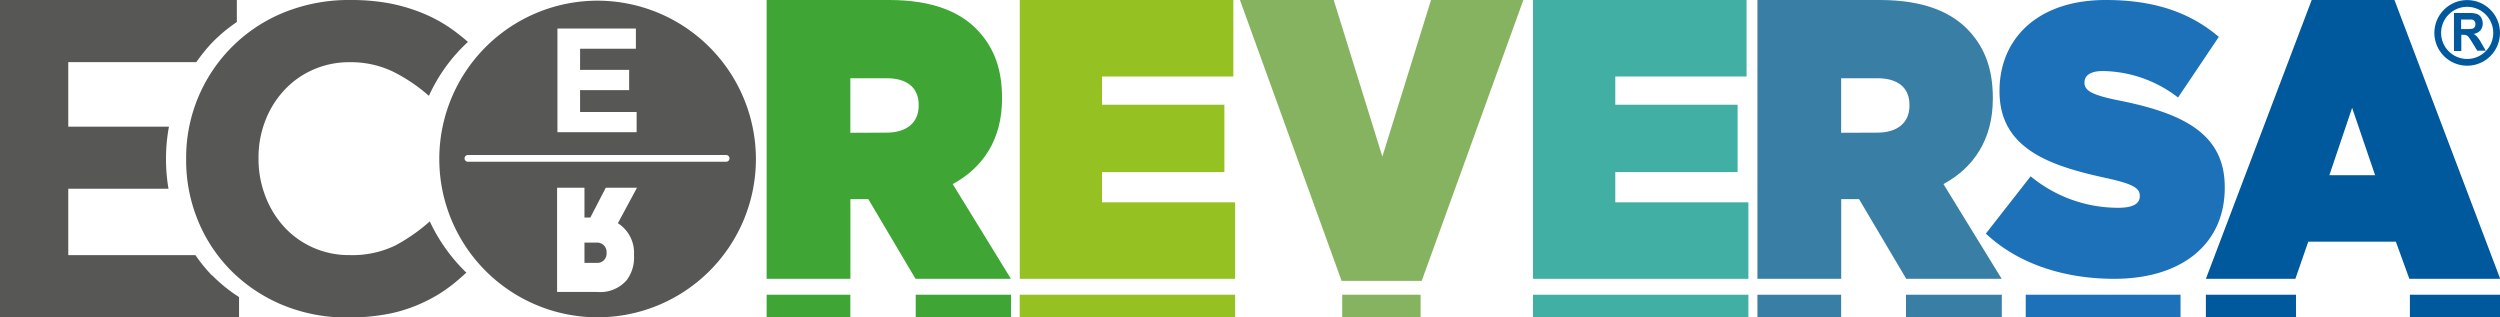
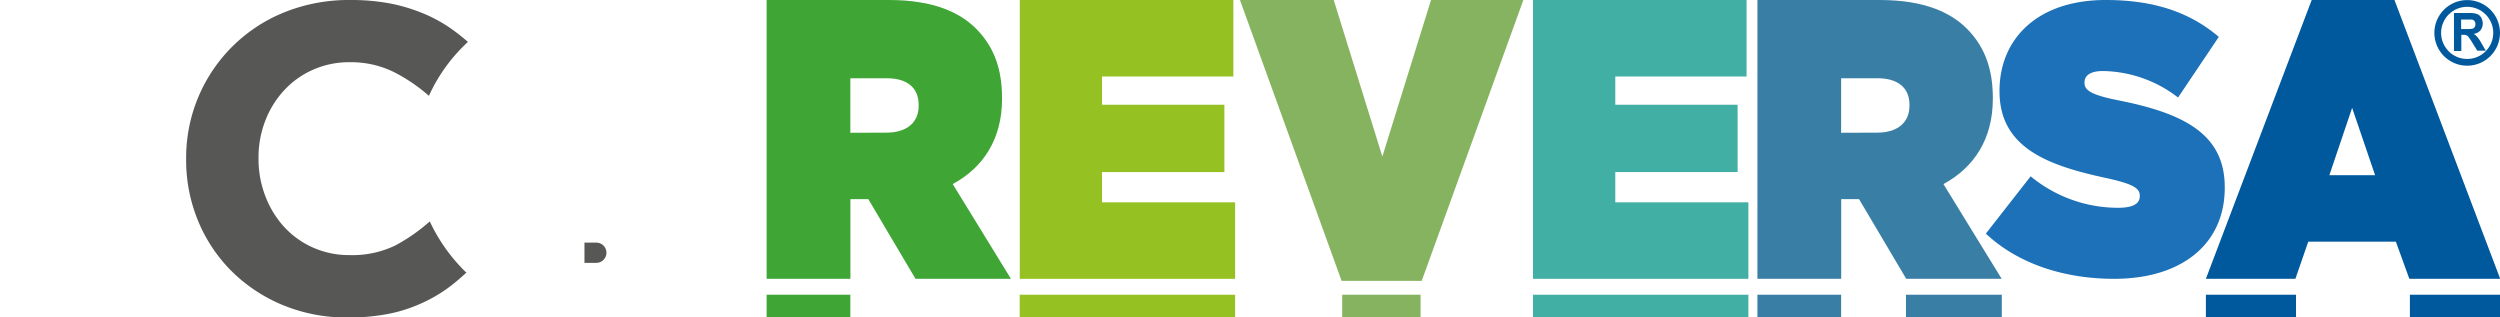
<svg xmlns="http://www.w3.org/2000/svg" viewBox="0 0 370.94 47.08">
  <defs>
    <style>.cls-1{fill:#95c123;}.cls-2{fill:#86b360;}.cls-3{fill:#42afa4;}.cls-4{fill:#575756;}.cls-5{fill:#3fa535;}.cls-6{fill:#397fa5;}.cls-7{fill:#1d71b8;}.cls-8{fill:#00599c;}.cls-9{fill:none;stroke:#00599c;stroke-miterlimit:10;}</style>
  </defs>
  <g id="Livello_2" data-name="Livello 2">
    <g id="Livello_1-2" data-name="Livello 1">
      <polygon class="cls-1" points="151.31 0 183 0 183 11.35 163.51 11.35 163.51 15.54 181.67 15.54 181.67 25.53 163.51 25.53 163.51 30.02 183.26 30.02 183.26 41.37 151.31 41.37 151.31 0" />
      <polygon class="cls-2" points="183.98 0 197.89 0 205.11 23.23 212.33 0 226.03 0 210.95 41.67 199.06 41.67 183.98 0" />
      <polygon class="cls-3" points="227.46 0 259.15 0 259.15 11.35 239.67 11.35 239.67 15.54 257.82 15.54 257.82 25.53 239.67 25.53 239.67 30.02 259.42 30.02 259.42 41.37 227.46 41.37 227.46 0" />
-       <path class="cls-4" d="M88.47,36H86.72v3h1.77A1.37,1.37,0,0,0,90,37.51v0A1.4,1.4,0,0,0,88.47,36Z" />
-       <path class="cls-4" d="M88.59.1a23.49,23.49,0,1,0,23.57,23.49A23.53,23.53,0,0,0,88.59.1ZM82.71,4.23H94.35v3H86.07v3.14h7.28v3H86.07v3.25h8.39v3H82.71ZM94.07,37.84v0A5.59,5.59,0,0,1,93,41.55a5.18,5.18,0,0,1-4.37,1.77H82.66V27.86h4.06v4.42h.87l2.29-4.42h4.63l-2.83,5.26A5.19,5.19,0,0,1,94.07,37.84ZM107.74,24H69.43a.5.5,0,0,1,0-1h38.31a.5.5,0,0,1,0,1Z" />
+       <path class="cls-4" d="M88.47,36H86.72v3h1.77v0A1.4,1.4,0,0,0,88.47,36Z" />
      <rect class="cls-5" x="113.75" y="43.73" width="12.42" height="3.35" />
-       <rect class="cls-5" x="135.87" y="43.73" width="14.14" height="3.35" />
      <rect class="cls-1" x="151.3" y="43.73" width="31.96" height="3.35" />
      <rect class="cls-2" x="199.15" y="43.73" width="11.63" height="3.35" />
      <rect class="cls-3" x="227.46" y="43.73" width="31.96" height="3.35" />
      <rect class="cls-6" x="260.76" y="43.73" width="12.42" height="3.35" />
      <rect class="cls-6" x="282.8" y="43.73" width="14.22" height="3.35" />
-       <rect class="cls-7" x="300.57" y="43.73" width="22.97" height="3.35" />
      <rect class="cls-8" x="327.3" y="43.73" width="13.37" height="3.35" />
      <rect class="cls-8" x="357.57" y="43.73" width="13.38" height="3.35" />
      <path class="cls-5" d="M131.53,19.68c3,0,4.78-1.48,4.78-4v-.12c0-2.66-1.86-3.95-4.72-3.95h-5.42v8.09ZM113.75,0h18.16c6.58,0,10.77,1.83,13.37,4.73,2.23,2.48,3.4,5.55,3.4,9.81v.12c0,6-2.81,10.22-7.32,12.65L150,41.37H135.84l-7-11.82h-2.66V41.37H113.75Z" />
      <path class="cls-8" d="M349,16,352.41,26h-6.79ZM343,0,327.3,41.37h13.28l1.91-5.51h13l2,5.51h13.48L355.28,0Z" />
      <path class="cls-7" d="M294.66,34.65l6.64-8.49a20.36,20.36,0,0,0,13,4.67c2.23,0,3.19-.63,3.19-1.71V29c0-1.13-1.17-1.76-5.15-2.62C304,24.56,296.68,22,296.68,13.56v-.11C296.68,5.87,302.2,0,312.44,0c7.17,0,12.48,1.82,16.78,5.47l-6.05,9A18.6,18.6,0,0,0,312,10.54c-1.86,0-2.71.69-2.71,1.66v.11c0,1.08,1,1.77,4.94,2.56,9.5,1.88,15.87,4.85,15.87,12.88v.12c0,8.37-6.42,13.5-16.4,13.5-7.54,0-14.34-2.28-19.06-6.72" />
      <path class="cls-6" d="M278.54,19.68c3,0,4.78-1.48,4.78-4v-.12c0-2.66-1.86-3.95-4.73-3.95h-5.41v8.09ZM260.76,0h18.15c6.58,0,10.78,1.83,13.38,4.73,2.23,2.48,3.4,5.55,3.4,9.81v.12c0,6-2.82,10.22-7.33,12.65L297,41.37H282.84l-7-11.82h-2.65V41.37H260.76Z" />
-       <path class="cls-4" d="M31.44,40.86a23.4,23.4,0,0,1-2.44-3H10.13V28H25a26.45,26.45,0,0,1-.37-4.3v-.14a25.72,25.72,0,0,1,.44-4.77H10.13V9.22h19a25.53,25.53,0,0,1,2.32-2.87,23.19,23.19,0,0,1,3.69-3.08V0H0V47.08H35.47v-3a23,23,0,0,1-4-3.24" />
      <path class="cls-4" d="M69.11,40.37a25.67,25.67,0,0,1-5.34-7.52,26.52,26.52,0,0,1-5.11,3.57,14.67,14.67,0,0,1-6.77,1.43,13.11,13.11,0,0,1-5.5-1.14,12.91,12.91,0,0,1-4.27-3.09,14.26,14.26,0,0,1-2.76-4.55,15.2,15.2,0,0,1-1-5.53v-.13a14.91,14.91,0,0,1,1-5.49,14,14,0,0,1,2.8-4.52,12.88,12.88,0,0,1,4.3-3.06,13.18,13.18,0,0,1,5.43-1.11,14.52,14.52,0,0,1,6.37,1.37,24.78,24.78,0,0,1,5.38,3.62,24.82,24.82,0,0,1,5.79-8,29.72,29.72,0,0,0-2.54-2A21.76,21.76,0,0,0,62.82,2,25.93,25.93,0,0,0,57.92.52,31.34,31.34,0,0,0,52,0a25.63,25.63,0,0,0-9.87,1.85A23.23,23.23,0,0,0,27.62,23.54v.13a23.47,23.47,0,0,0,1.8,9.17,22.77,22.77,0,0,0,5,7.45,23.56,23.56,0,0,0,7.6,5,24.79,24.79,0,0,0,9.54,1.82,31,31,0,0,0,6.13-.55,22.13,22.13,0,0,0,5-1.63A21.77,21.77,0,0,0,67,42.33c.75-.58,1.49-1.23,2.22-1.9,0,0-.05,0-.07-.06" />
      <circle class="cls-9" cx="366.07" cy="4.88" r="4.37" />
      <path class="cls-8" d="M364.11,7.57V1.93h2.22a3.52,3.52,0,0,1,1.21.15,1.22,1.22,0,0,1,.61.54,1.76,1.76,0,0,1,.23.89,1.6,1.6,0,0,1-.35,1,1.62,1.62,0,0,1-1,.52,2.21,2.21,0,0,1,.56.47,6.09,6.09,0,0,1,.6.92l.64,1.1h-1.26l-.76-1.23a8.15,8.15,0,0,0-.56-.83.74.74,0,0,0-.31-.23,1.64,1.64,0,0,0-.53-.07h-.21V7.57Zm1.06-3.26h.77a4.33,4.33,0,0,0,.95-.06.64.64,0,0,0,.3-.24.83.83,0,0,0,.1-.43.64.64,0,0,0-.14-.45.6.6,0,0,0-.39-.23c-.09,0-.35,0-.77,0h-.82Z" />
    </g>
  </g>
</svg>